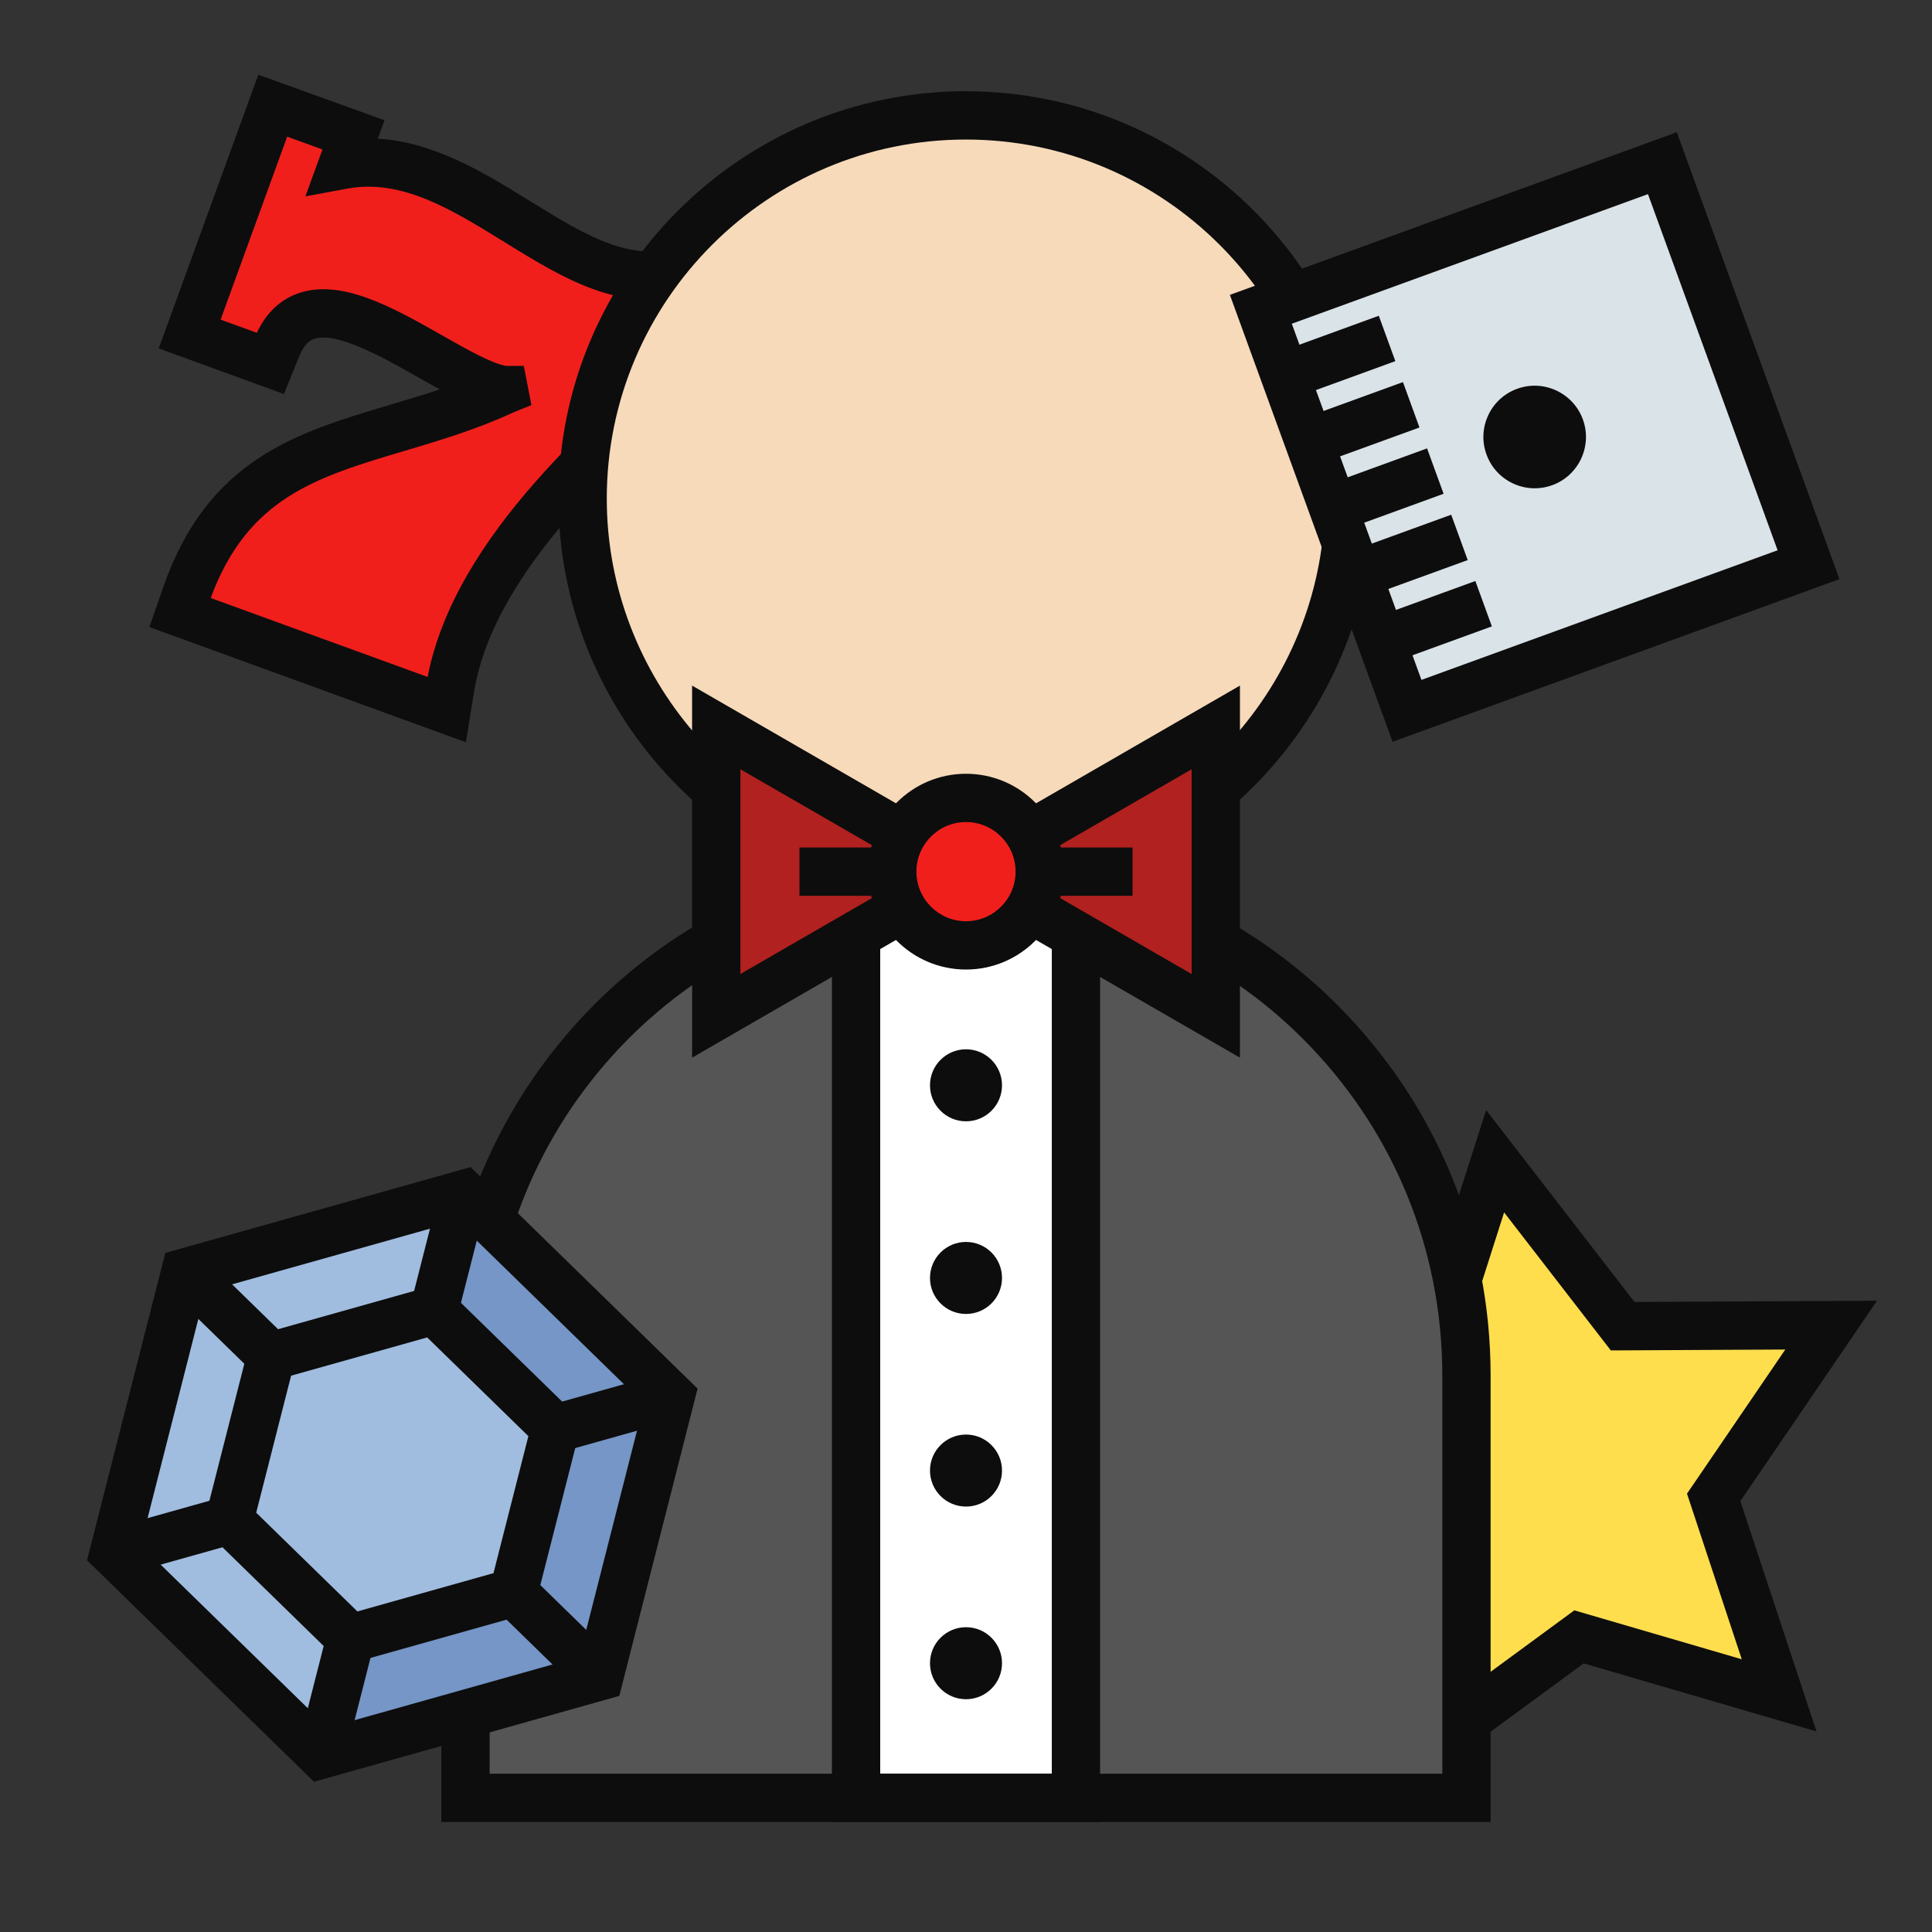
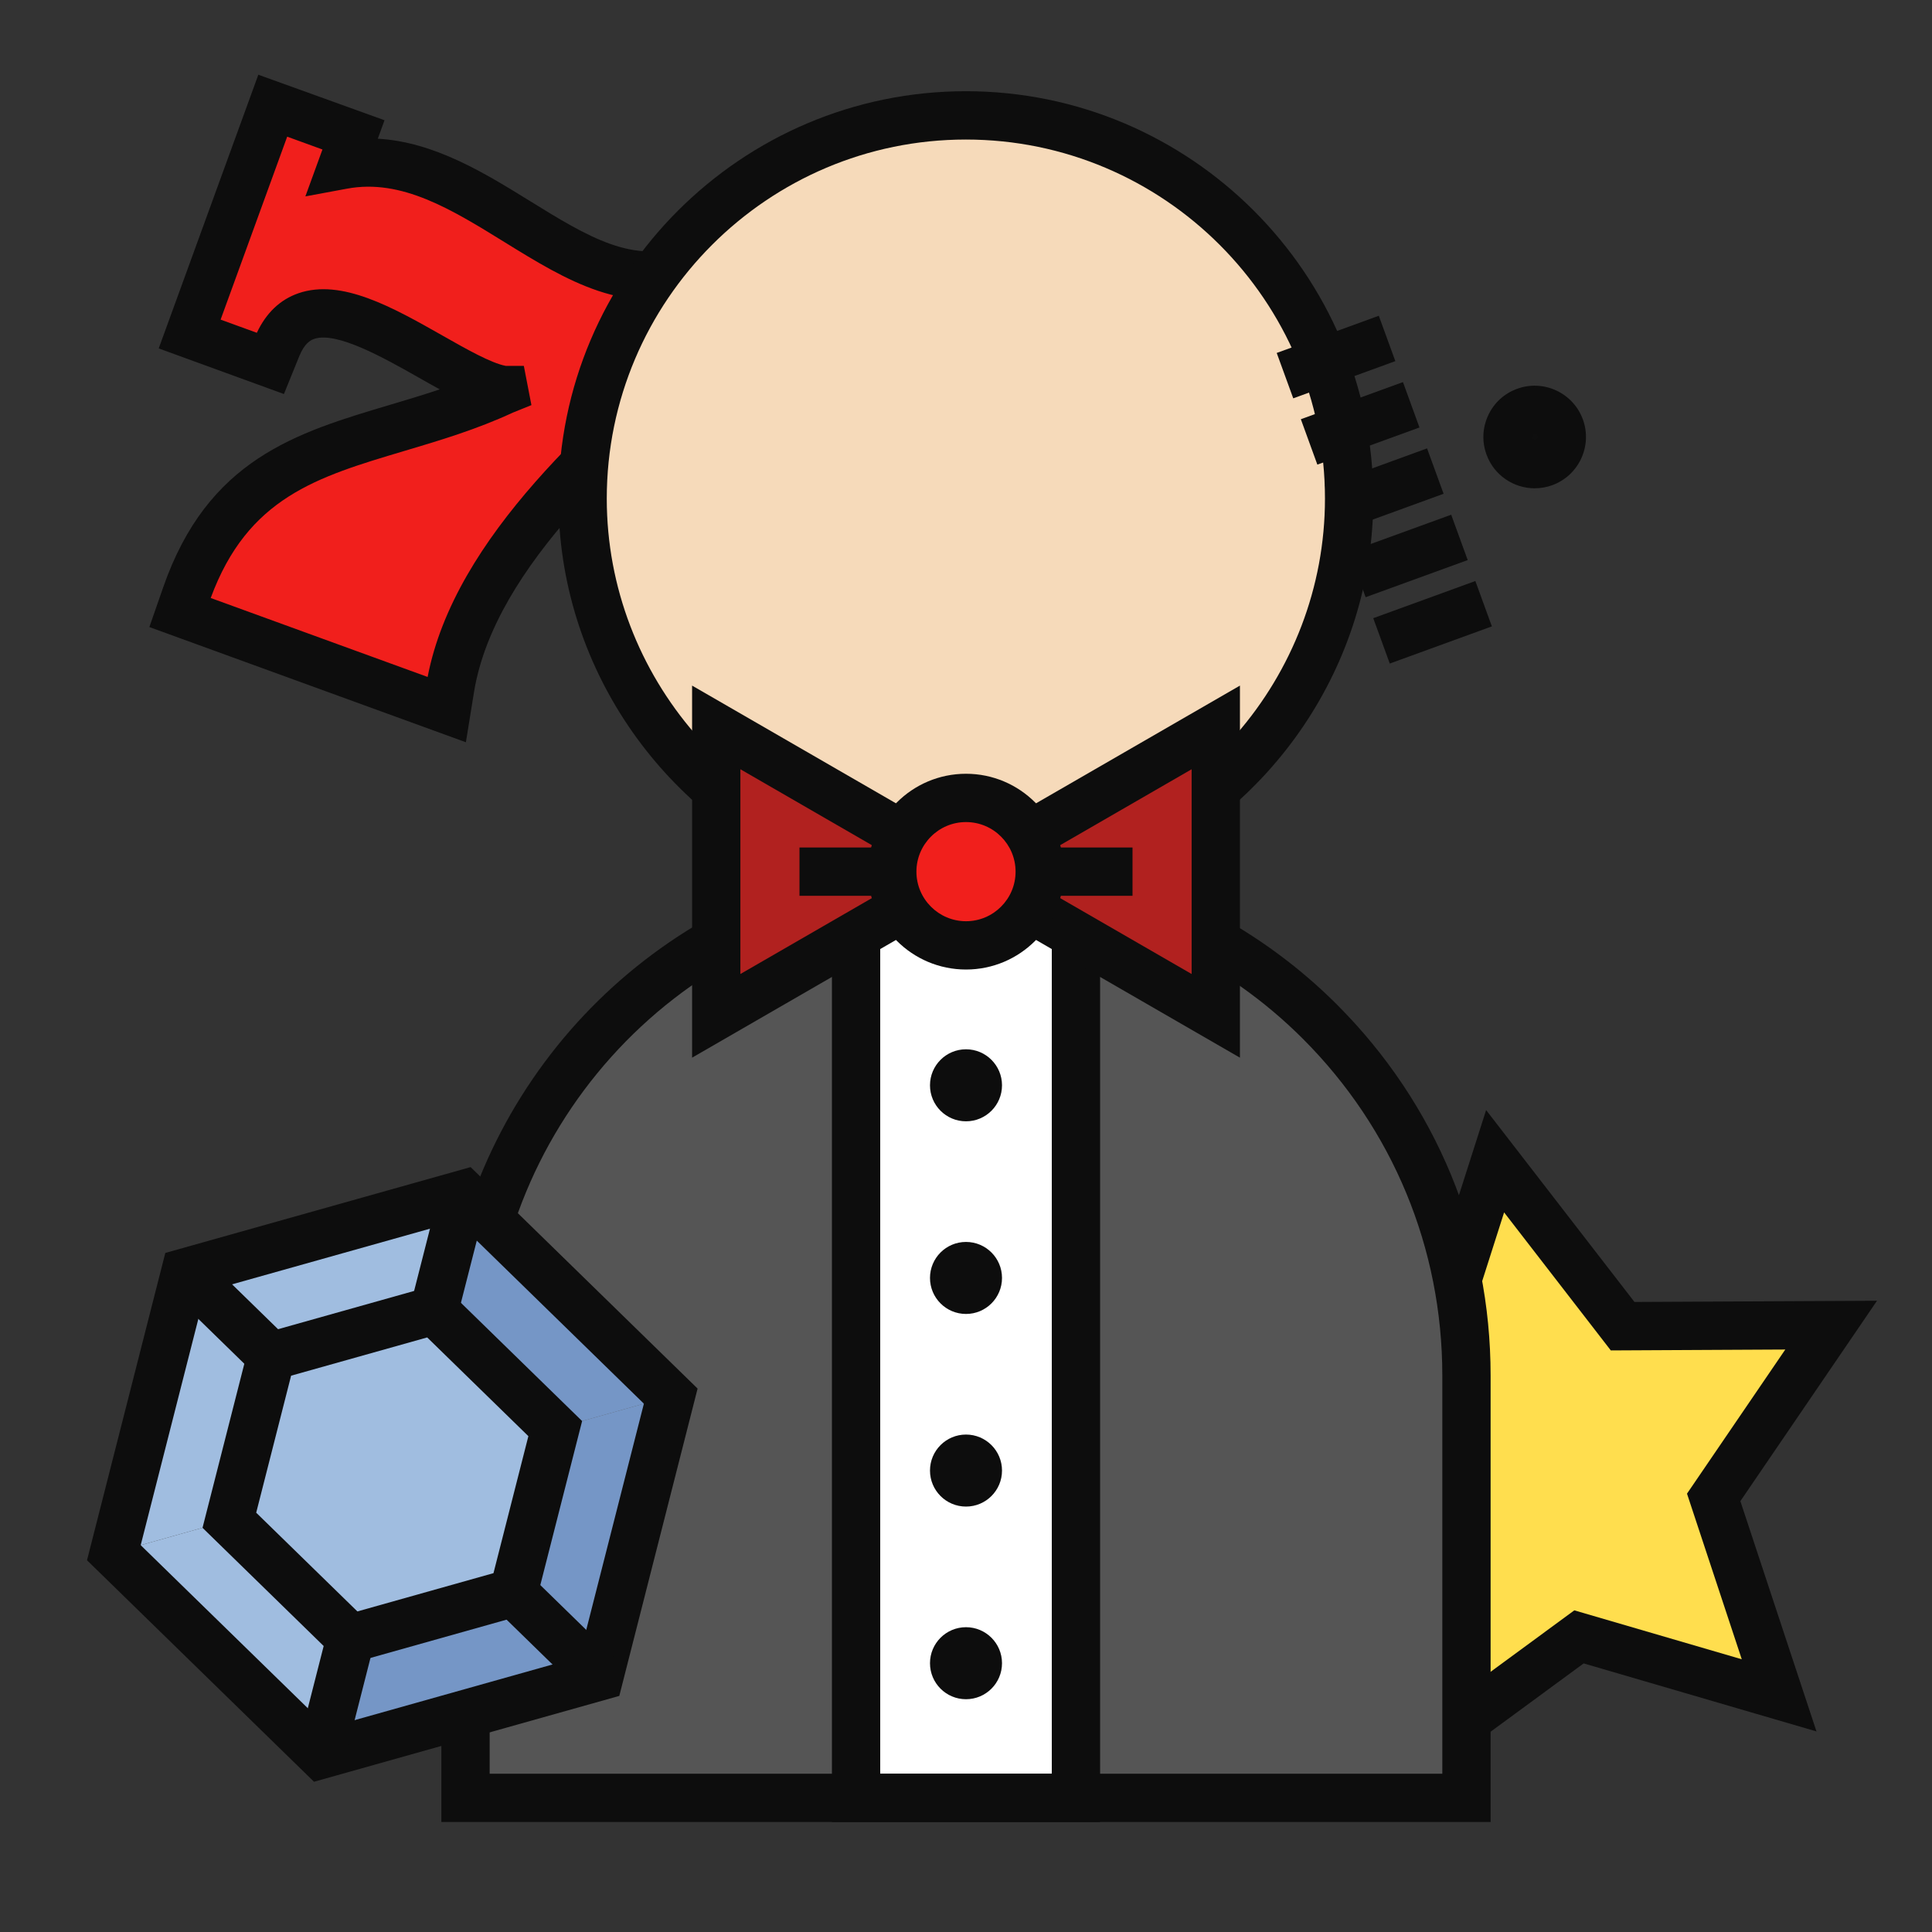
<svg xmlns="http://www.w3.org/2000/svg" id="Live-Casino" version="1.1" viewBox="0 0 80 80">
  <rect x="0" y="0" width="80" height="80" fill="#333333" stroke="none" />
  <defs>
    <style>
      .cls-1 {
        fill: #dae3e8;
      }

      .cls-1, .cls-2, .cls-3, .cls-4, .cls-5, .cls-6, .cls-7, .cls-8, .cls-9, .cls-10, .cls-11 {
        stroke-width: 0px;
      }

      .cls-2 {
        fill: #555;
      }

      .cls-3 {
        fill: #7596c6;
      }

      .cls-4 {
        fill: #f11f1c;
      }

      .cls-5 {
        fill: #0d0d0d;
      }

      .cls-6 {
        fill: #a0bde0;
      }

      .cls-7 {
        fill: #b1211f;
      }

      .cls-8 {
        fill: #ffde4e;
      }

      .cls-9 {
        fill: #fff;
      }

      .cls-10 {
        fill: #f6daba;
      }

      .cls-11 {
        fill: #0e0e0e;
      }
    </style>
  </defs>
  <g>
    <polygon class="cls-8" points="61.91 48.084 67.19 54.915 75.824 54.87 70.959 62.003 73.67 70.201 65.382 67.779 58.423 72.889 58.166 64.259 51.155 59.22 59.284 56.309 61.91 48.084" />
    <path class="cls-5" d="M57.481,74.822l-.3-10.039-8.156-5.862,9.456-3.387,3.056-9.568,6.143,7.946,10.043-.051-5.658,8.298,3.152,9.536-9.641-2.817-8.095,5.944ZM53.285,59.52l5.865,4.216.216,7.221,5.823-4.276,6.934,2.026-2.268-6.858,4.07-5.968-7.225.037-4.418-5.715-2.196,6.882-6.802,2.437Z" />
  </g>
  <g>
    <path class="cls-4" d="M30.482,12.84l-.653-1.471-.324-.729-.7.351c-4.914,2.232-9.096-5.187-14.621-4.163l.452-1.242-.426-.15-2.2-.801-.715-.26-.26.715-2.921,8.025-.26.715.715.26,1.934.704.691.251.276-.681c1.57-3.825,6.934,1.434,9.396,1.786.003 0.0.003.004 0.0.005-5.366,2.485-10.837,1.805-13.164,8.498l-.246.709.705.257,9.474,3.448.865.315.147-.908c.973-5.877,7.421-11.128,11.638-14.746l.43-.369-.23-.518Z" />
    <path class="cls-5" d="M19.291,30.735l-13.106-4.77.571-1.641c1.849-5.316,5.515-6.408,9.396-7.562.677-.202,1.366-.407,2.057-.639-.282-.154-.572-.319-.872-.489-1.433-.812-3.395-1.918-4.326-1.602-.163.056-.403.191-.617.712l-.637,1.572-5.185-1.889L10.697,3.094l5.225,1.885-.278.764c2.342.135,4.424,1.422,6.303,2.583,2.344,1.448,4.367,2.698,6.445,1.755l1.603-.804,1.934,4.355-1.641,1.406c-4.132,3.534-9.792,8.373-10.657,13.599l-.339,2.098ZM8.723,24.761l8.984,3.27c1.125-5.828,6.983-10.838,11.28-14.512l.508-.435-.485-1.093c-2.979,1.209-5.59-.402-8.115-1.963-2.194-1.355-4.267-2.639-6.529-2.215l-1.721.319.707-1.942-1.46-.531-2.757,7.576,1.5.545c.389-.827.967-1.375,1.723-1.637,1.783-.617,3.91.587,5.965,1.752.99.562,2.013,1.142,2.623,1.256h.745l.314,1.624-.768.31c-1.508.7-3.036,1.154-4.514,1.594-3.604,1.073-6.465,1.924-7.998,6.082Z" />
  </g>
  <g>
    <path class="cls-10" d="M60.724,56.957v17.489H19.276v-17.489c0-10.685,8.098-19.491,18.485-20.598-7.698-1.08-13.636-7.698-13.636-15.712,0-8.759,7.111-15.87,15.87-15.87,8.768,0,15.87,7.111,15.87,15.87,0,8.014-5.929,14.632-13.636,15.712,4.831.512,9.168,2.69,12.426,5.948,3.751,3.751,6.069,8.935,6.069,14.65Z" />
    <path class="cls-2" d="M35.444,36.75v37.697h-16.168v-17.489c0-9.876,6.916-18.141,16.168-20.207Z" />
    <path class="cls-2" d="M44.552,36.75v37.697s16.168,0,16.168,0v-17.489c0-9.876-6.916-18.141-16.168-20.207Z" />
    <rect class="cls-9" x="35.448" y="36.093" width="9.105" height="38.354" />
    <path class="cls-5" d="M61.723,75.446H18.276v-18.489c0-9.688,6.31-17.975,15.229-20.739-6.132-2.57-10.38-8.667-10.38-15.571,0-9.302,7.568-16.87,16.87-16.87,9.302,0,16.87,7.568,16.87,16.87,0,6.909-4.252,13.01-10.391,15.576,3.328,1.041,6.394,2.882,8.888,5.376,4.103,4.102,6.361,9.556,6.361,15.358v18.489ZM20.276,73.446h39.447v-16.489c0-5.268-2.051-10.219-5.775-13.944-3.179-3.179-7.378-5.189-11.824-5.66l-2.135-.227-2.122.226c-10.029,1.07-17.591,9.498-17.591,19.604v16.489ZM39.995,5.778c-8.199,0-14.87,6.67-14.87,14.87,0,7.371,5.492,13.7,12.775,14.721l2.094.293,2.096-.293c7.283-1.021,12.774-7.349,12.774-14.721,0-8.199-6.67-14.87-14.87-14.87Z" />
    <path class="cls-5" d="M45.553,75.446h-11.105v-40.353h11.105v40.353ZM36.448,73.446h7.105v-36.353h-7.105v36.353Z" />
    <g>
      <polygon class="cls-7" points="40 36.093 29.657 30.122 29.657 42.064 40 36.093 29.657 30.122 29.657 42.064 40 36.093" />
      <polygon class="cls-7" points="40 36.093 50.343 42.064 50.343 30.122 40 36.093 50.343 42.064 50.343 30.122 40 36.093" />
      <path class="cls-5" d="M28.658,43.796v-15.407l13.342,7.704-13.342,7.703ZM30.658,31.853v8.479l7.342-4.239-7.342-4.24Z" />
      <path class="cls-5" d="M51.343,43.796l-13.343-7.703,13.343-7.704v15.407ZM42,36.093l7.343,4.239v-8.479l-7.343,4.24Z" />
      <circle class="cls-4" cx="40" cy="36.093" r="3.053" />
      <path class="cls-5" d="M40,40.146c-2.235,0-4.053-1.818-4.053-4.053s1.818-4.053,4.053-4.053,4.053,1.818,4.053,4.053-1.818,4.053-4.053,4.053ZM40,34.04c-1.132,0-2.053.921-2.053,2.053s.921,2.053,2.053,2.053,2.053-.921,2.053-2.053-.921-2.053-2.053-2.053Z" />
      <rect class="cls-5" x="33.105" y="35.093" width="3.842" height="2" />
      <rect class="cls-5" x="43.053" y="35.093" width="3.842" height="2" />
    </g>
    <circle class="cls-5" cx="40" cy="44.94" r="1.491" />
    <circle class="cls-5" cx="40" cy="52.917" r="1.491" />
    <circle class="cls-5" cx="40" cy="60.893" r="1.491" />
    <circle class="cls-5" cx="40" cy="68.87" r="1.491" />
  </g>
  <g>
    <g>
      <g>
-         <rect class="cls-1" x="54.701" y="9.248" width="17.694" height="17.694" transform="translate(-2.357 22.826) rotate(-20)" />
-         <path class="cls-5" d="M57.663,30.716l-6.736-18.506,18.506-6.735,6.735,18.506-18.506,6.736ZM53.491,13.405l5.368,14.748,14.748-5.368-5.368-14.747-14.748,5.367Z" />
-       </g>
+         </g>
      <g>
        <circle class="cls-11" cx="63.548" cy="18.095" r="1.124" />
        <path class="cls-5" d="M63.551,20.22c-.869,0-1.686-.537-1.998-1.398-.194-.532-.17-1.109.07-1.624.239-.515.665-.905,1.199-1.099,1.099-.401,2.32.169,2.722,1.269v.001c.4,1.1-.17,2.321-1.269,2.722-.239.087-.484.128-.725.128ZM63.548,17.971c-.014,0-.027.002-.041.007l-.075.16c.021.056.106.096.159.074.063-.023.097-.094.074-.159-.019-.05-.066-.082-.117-.082Z" />
      </g>
    </g>
    <rect class="cls-5" x="53.072" y="13.784" width="4.499" height="2" transform="translate(-1.718 19.832) rotate(-20.019)" />
    <rect class="cls-5" x="54.072" y="16.53" width="4.499" height="2" transform="translate(-2.6 20.303) rotate(-19.983)" />
    <rect class="cls-5" x="55.071" y="19.276" width="4.499" height="2" transform="translate(-3.478 20.848) rotate(-20.019)" />
    <rect class="cls-5" x="56.071" y="22.022" width="4.498" height="1.999" transform="translate(-4.357 21.327) rotate(-19.993)" />
    <rect class="cls-5" x="57.07" y="24.768" width="4.499" height="1.999" transform="translate(-5.236 21.849) rotate(-20.006)" />
  </g>
  <g>
    <g>
      <polygon class="cls-6" points="7.672 52.689 11.228 56.157 9.496 62.95 4.714 64.295 7.672 52.689" />
      <polygon class="cls-6" points="9.496 62.95 14.514 67.846 13.287 72.66 4.714 64.295 9.496 62.95" />
      <polygon class="cls-3" points="21.262 65.947 24.817 69.416 13.287 72.66 14.514 67.846 21.262 65.947" />
      <polygon class="cls-3" points="27.774 57.811 24.817 69.416 21.262 65.947 22.992 59.156 27.774 57.811" />
      <polygon class="cls-3" points="19.201 49.446 27.774 57.811 22.992 59.156 17.974 54.261 19.201 49.446" />
      <polygon class="cls-6" points="19.201 49.446 17.974 54.261 11.228 56.157 7.672 52.689 19.201 49.446" />
    </g>
    <g>
      <path class="cls-5" d="M13.002,73.778l-9.399-9.171,3.242-12.725,12.642-3.555,9.399,9.171-3.242,12.726-12.642,3.555ZM5.826,63.982l7.746,7.558,10.418-2.93,2.672-10.487-7.746-7.558-10.418,2.929-2.672,10.488Z" />
      <polygon class="cls-6" points="22.992 59.155 17.975 54.261 11.228 56.158 9.497 62.95 14.514 67.844 21.261 65.947 22.992 59.155" />
      <path class="cls-5" d="M14.229,68.964l-5.843-5.701,2.016-7.911,7.859-2.21,5.843,5.701-2.016,7.911-7.859,2.21ZM10.609,62.638l4.19,4.088,5.635-1.585,1.445-5.673-4.19-4.088-5.635,1.584-1.445,5.673Z" />
      <rect class="cls-5" x="8.45" y="51.939" width="2" height="4.968" transform="translate(-36.103 23.18) rotate(-45.705)" />
      <rect class="cls-5" x="22.039" y="65.198" width="2" height="4.968" transform="translate(-41.494 36.906) rotate(-45.705)" />
      <rect class="cls-5" x="11.417" y="69.252" width="4.968" height="2" transform="translate(-57.608 66.369) rotate(-75.699)" />
-       <rect class="cls-5" x="4.622" y="62.622" width="4.968" height="2" transform="translate(-16.943 4.293) rotate(-15.692)" />
      <rect class="cls-5" x="16.104" y="50.853" width="4.968" height="2" transform="translate(-36.25 57.057) rotate(-75.699)" />
-       <rect class="cls-5" x="22.899" y="57.483" width="4.968" height="2" transform="translate(-14.871 9.045) rotate(-15.692)" />
    </g>
  </g>
</svg>